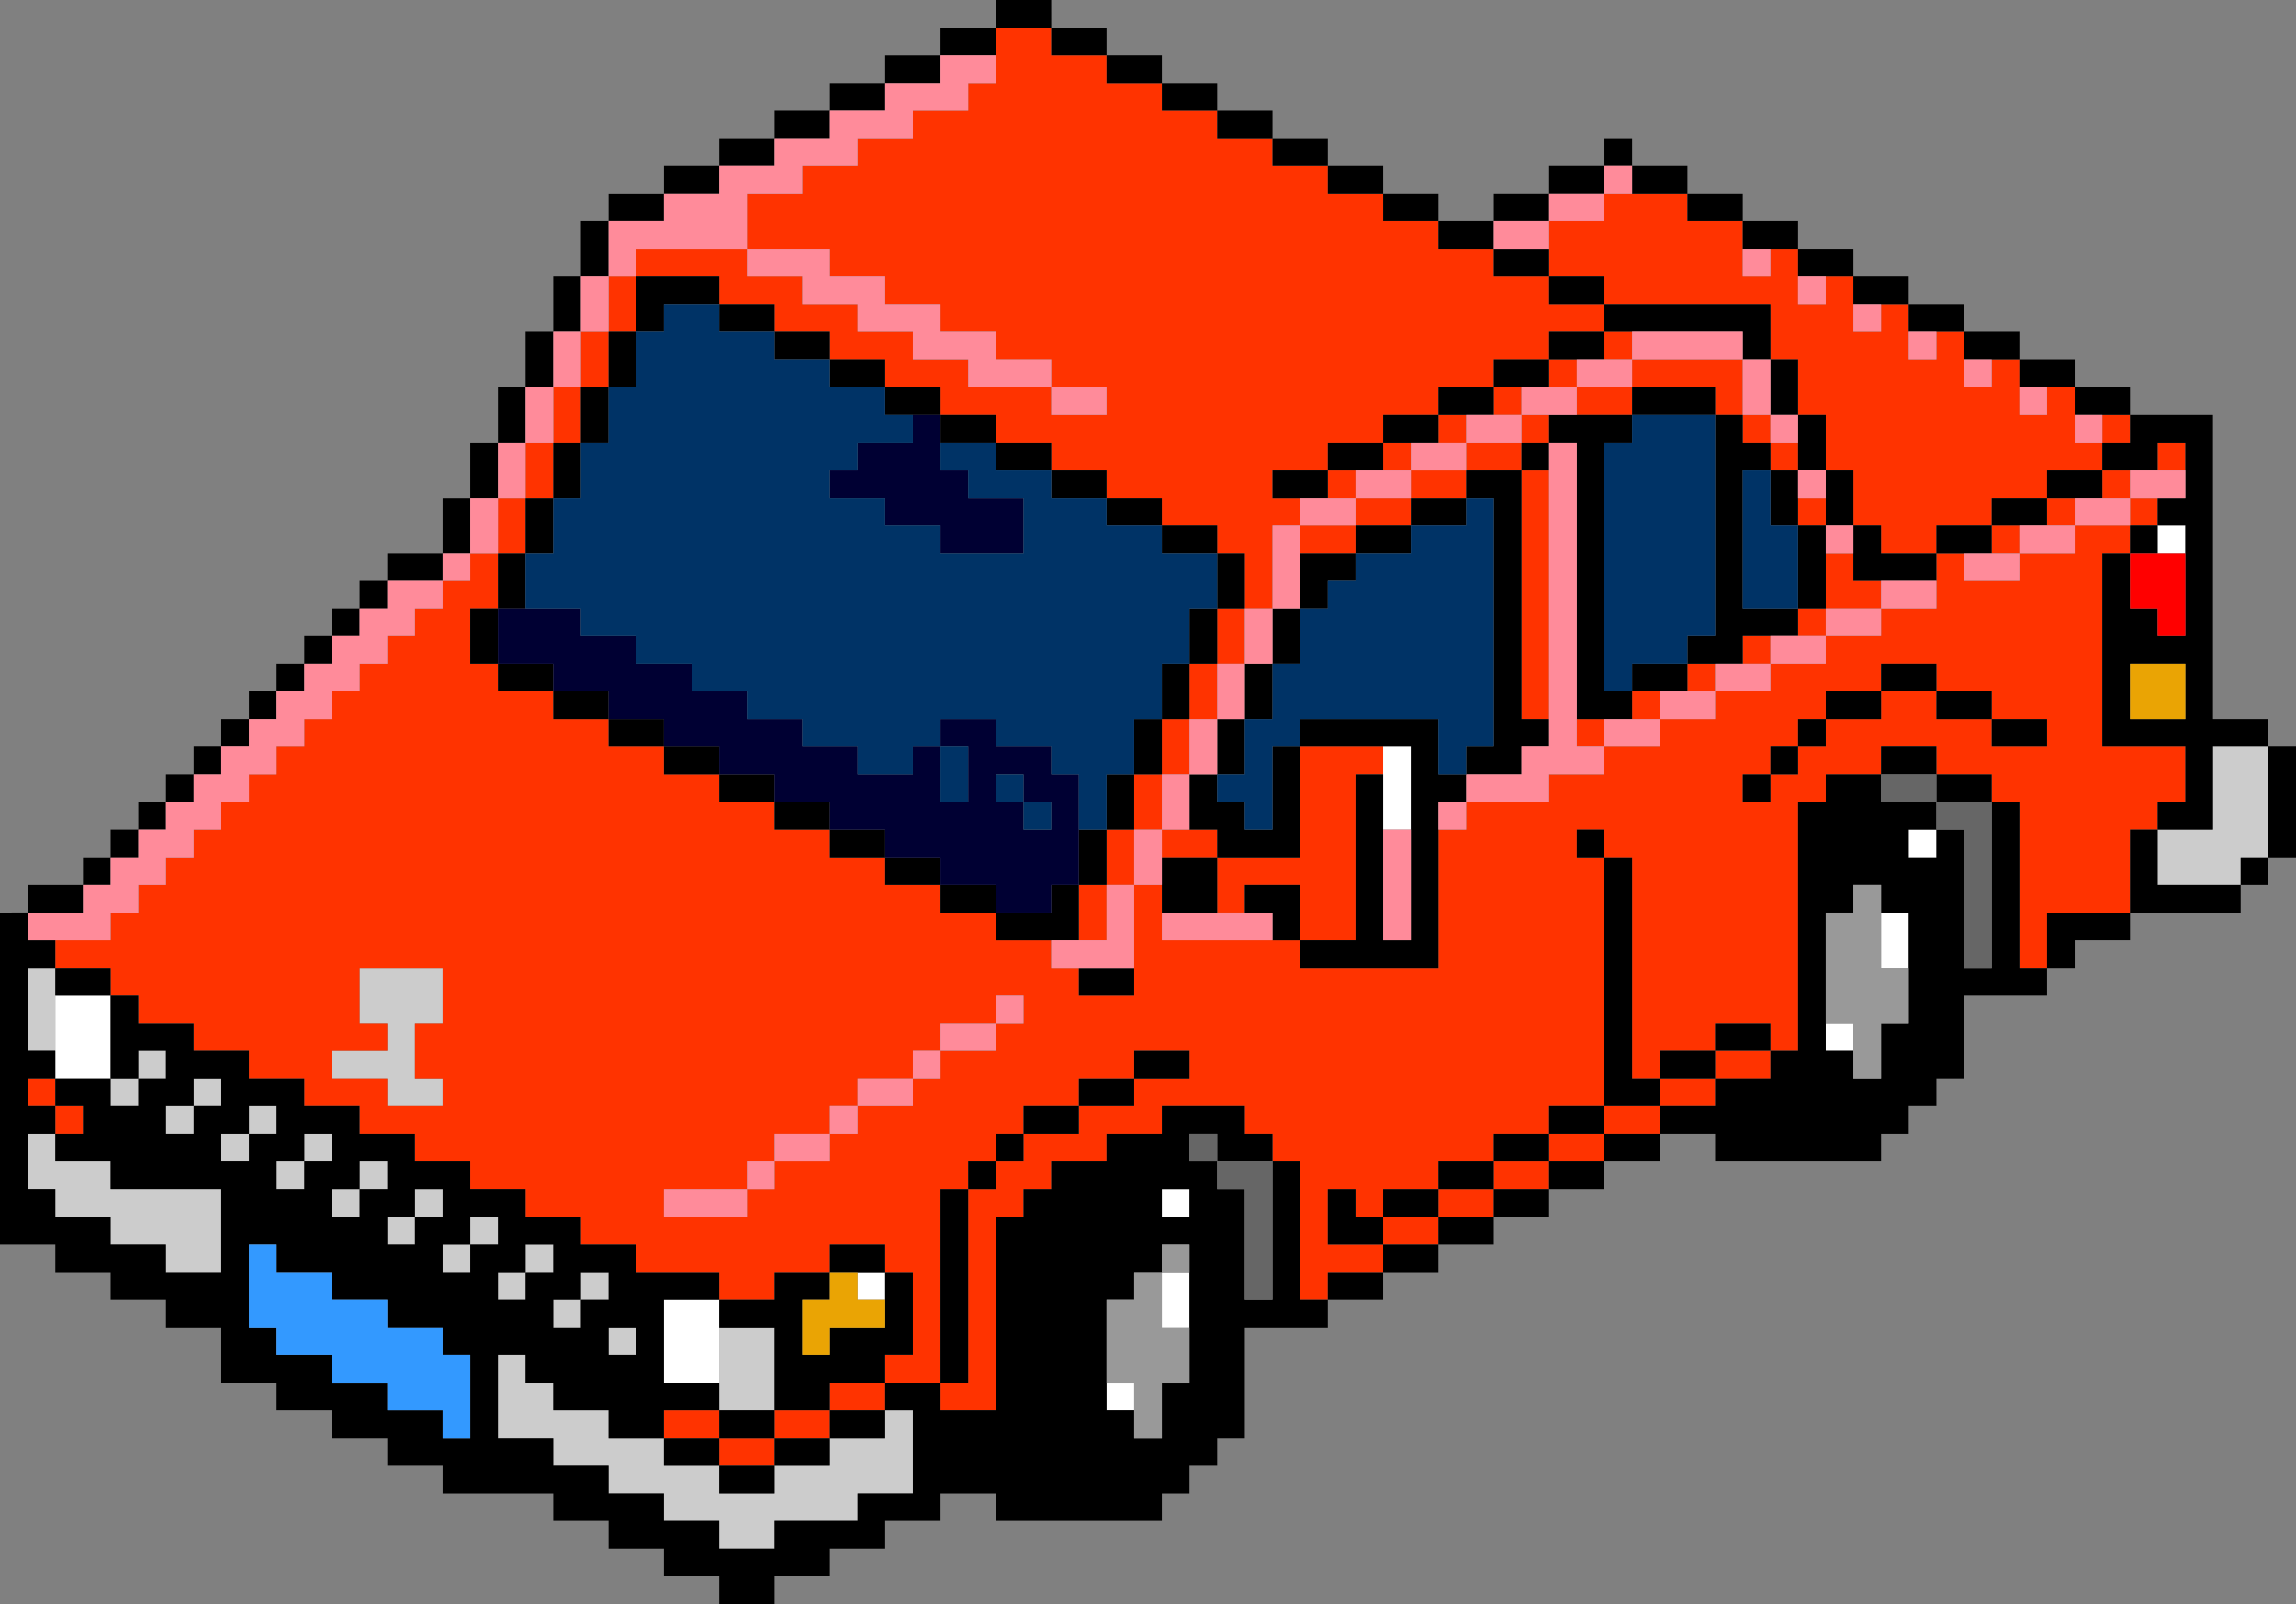
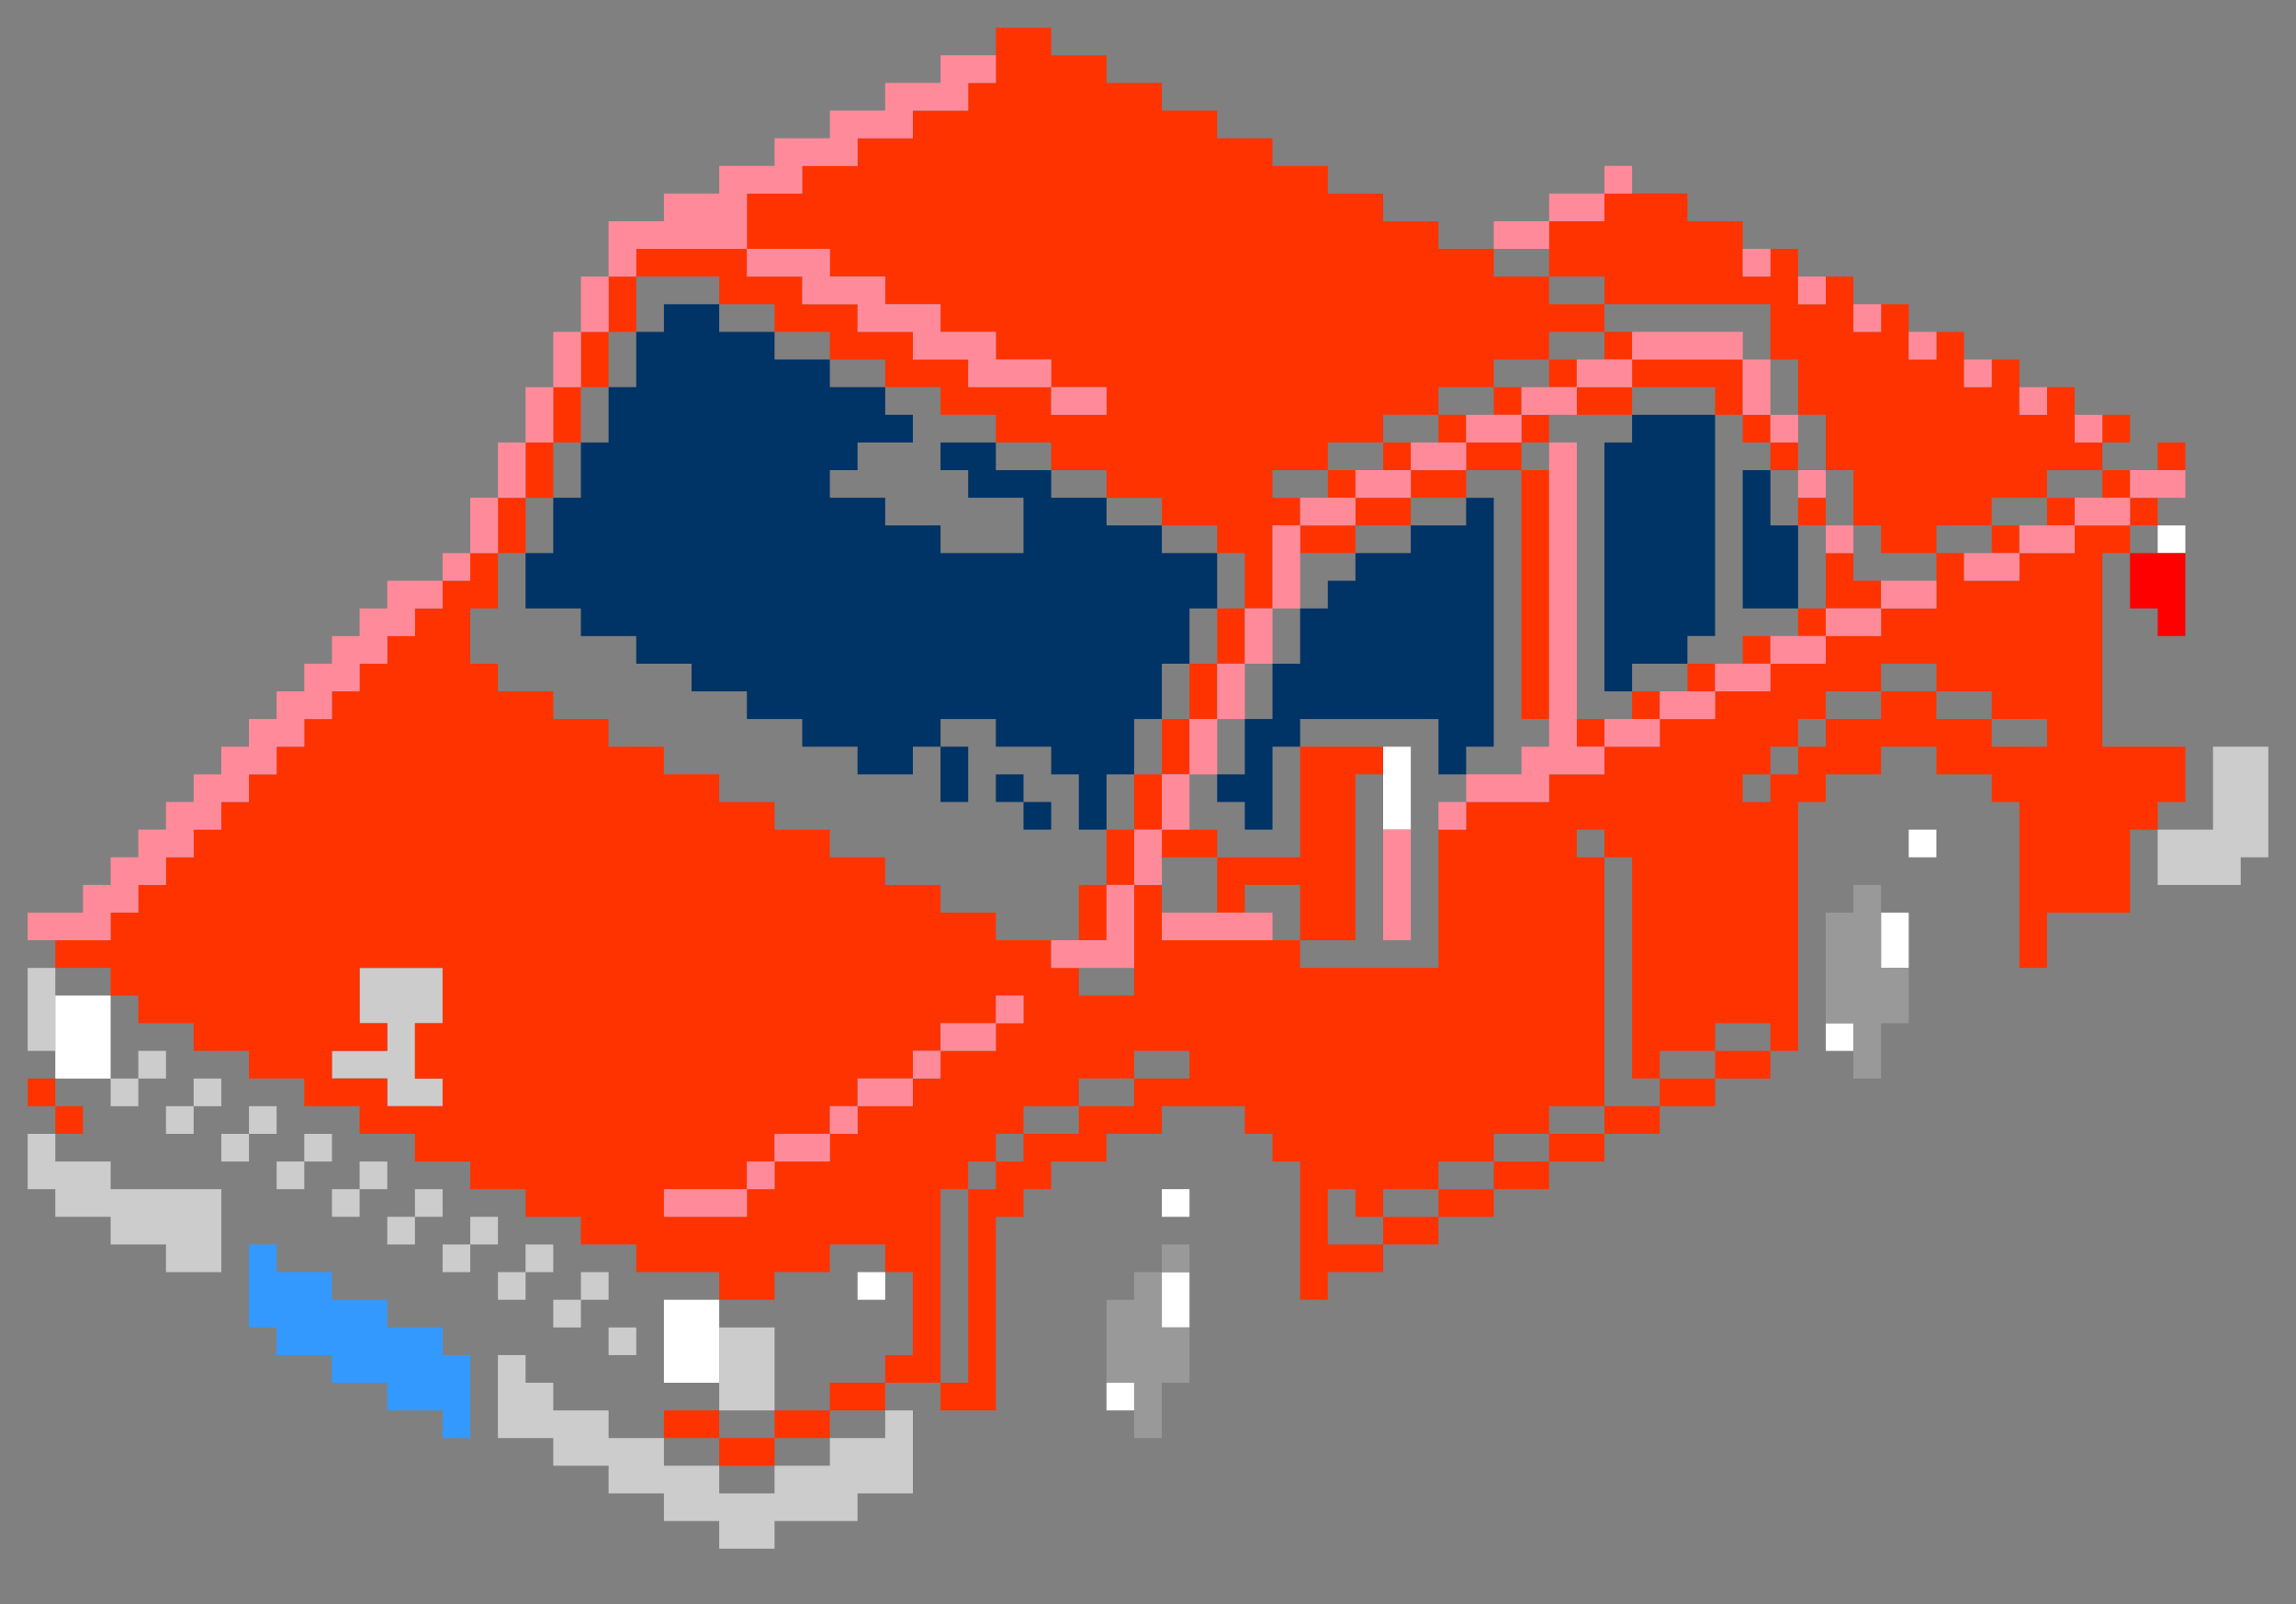
<svg xmlns="http://www.w3.org/2000/svg" id="b" width="83" height="58" viewBox="0 0 83 58">
  <rect x="0" y="0" width="83" height="58" fill="#808080" stroke="none" />
  <g id="c">
    <g id="d">
      <path d="m2,42v-1h-1v2h1v1h2v1h2v1h2v-3h-4v-1h-2m3-4v1h1v-1h-1m0,1h-1v1h1v-1m-3-3v-1h-1v3h1v-2m79-4v-1h1v-4h-2v3h-2v2h3m-53,16h-2v3h2v-3m5,3h-1v1h-2v1h-2v1h-2v-1h-2v-1h-2v-1h-2v-1h-1v-1h-1v3h2v1h2v1h2v1h2v1h2v-1h3v-1h2v-3m-10-3h-1v1h1v-1m-2,0v-1h-1v1h1m0-2v1h1v-1h-1m-8-4v1h1v-1h-1m0,1h-1v1h1v-1m-2-2v1h1v-1h-1m-1,1v1h1v-1h-1m-1,0v-1h-1v1h1m0-1h1v-1h-1v1m-2,0v-1h-1v1h1m1-2h-1v1h1v-1m11,8v-1h-1v1h1m1-2h-1v1h1v-1m-5-1h-1v1h1v-1m1,0v-1h-1v1h1m1,1h-1v1h1v-1m0-1v1h1v-1h-1m-1-7v-2h-3v2h1v1h-2v1h2v1h2v-1h-1v-2h1Z" style="fill:#ccc;" />
      <path d="m2,40v1h1v-1h-1m0-1h-1v1h1v-1m19-23v-2h-1v2h1m-3,2v2h1v-2h-1m2-2h-1v2h1v-2m2-4h-1v2h1v-2m1-2h-1v2h1v-2m51,8v1h1v-1h-1m-1,2v-1h-1v1h1m4-2v-1h-1v1h1m1,1v-1h-1v1h1m-1-3v-1h-1v1h1m1,1h1v-1h-1v1m-26,26v1h2v-1h-2m4-1h-2v1h2v-1m-6,2v1h2v-1h-2m10-5v1h2v-1h-2m0,2v-1h-2v1h2m-2,1v-1h-2v1h2m4-4v1h2v-1h-2m-36,14v-1h-2v1h2m2,0h-2v1h2v-1m2-1h-2v1h2v-1m2,0v-1h-2v1h2m11-21h-1v1h2v-1h-1m-3,2h-1v2h1v-2m1-2h-1v2h1v-2m0-2v2h1v-2h-1m2-2h-1v2h1v-2m0-2v2h1v-2h-1m2-2h-1v2h1v-2m21-2v2h2v-1h-1v-1h-1m-6,5h-1v1h1v-1m-2,1h-1v1h1v-1m6-2v-1h-1v1h1m-2,1v-1h-1v1h1m3-3v1h1v-1h-1m-9,6v1h-3v1h-1v5h-5v-1h-5v-2h-1v4h-2v-1h-1v-1h-2v-1h-2v-1h-2v-1h-2v-1h-2v-1h-2v-1h-2v-1h-2v-1h-2v-1h-2v-1h-1v-2h1v-2h-1v1h-1v1h-1v1h-1v1h-1v1h-1v1h-1v1h-1v1h-1v1h-1v1h-1v1h-1v1h-1v1h-1v1h-2v1h2v1h1v1h2v1h2v1h2v1h2v1h2v1h2v1h2v1h2v1h2v1h3v1h2v-1h2v-1h2v1h1v3h-1v1h2v-7h1v-1h1v-1h1v-1h2v-1h2v-1h2v1h-2v1h-2v1h-2v1h-1v1h-1v7h-1v1h2v-7h1v-1h1v-1h2v-1h2v-1h3v1h1v1h1v5h1v-1h2v-1h-2v-2h1v1h1v-1h2v-1h2v-1h2v-1h2v-9h-1v-1h1v1h1v8h1v-1h2v-1h2v1h1v-9h1v-1h2v-1h2v1h2v1h1v6h1v-2h3v-3h1v-1h1v-2h-3v-7h1v-1h-2v1h-2v1h-2v-1h-1v2h-2v1h-2v1h-2v1h-2v1h-2v1h-2v1h-2m10-2v-1h2v-1h2v1h2v1h2v1h-2v-1h-2v-1h-2v1h-2v1h-1v1h-1v1h-1v-1h1v-1h1v-1h1m-29,10v1h-1v1h-2v1h-1v1h-2v1h-1v1h-2v1h-1v1h-3v-1h3v-1h1v-1h2v-1h1v-1h2v-1h1v-1h2v-1h1m-21-1v2h-1v2h1v1h-2v-1h-2v-1h2v-1h-1v-2h3m34-8h-3v4h-3v2h1v-1h2v2h2v-6h1v-1m3-12h-1v1h1v-1m3,2h-1v9h1v-9m-1,0v-1h-2v1h2m1-1v-1h-1v1h1m-5,1v1h2v-1h-2m-3,0v1h1v-1h-1m1,1v1h2v-1h-2m-2,1v1h2v-1h-2m3-3v1h1v-1h-1m5-2h-1v1h1v-1m11,4h-1v1h1v-1m-1-2h-1v1h1v-1m-1,0v-1h-1v1h1m-5-2h-2v1h2v-1m0-1v1h3v1h1v-2h-4m-2,1v-1h-1v1h1m1-2v1h1v-1h-1m0-5v1h-2v2h2v1h6v2h1v2h1v2h1v2h1v1h2v-1h2v-1h2v-1h2v-1h-1v-2h-1v1h-1v-2h-1v1h-1v-2h-1v1h-1v-2h-1v1h-1v-2h-1v1h-1v-2h-1v1h-1v-2h-2v-1h-3M36,1v2h-1v1h-2v1h-2v1h-2v1h-2v2h3v1h2v1h2v1h2v1h2v1h2v1h-2v-1h-3v-1h-2v-1h-2v-1h-2v-1h-2v-1h-4v1h3v1h2v1h2v1h2v1h2v1h2v1h2v1h2v1h2v1h2v1h1v2h1v-3h1v-1h-1v-1h2v-1h2v-1h2v-1h2v-1h2v-1h2v-1h-2v-1h-2v-1h-2v-1h-2v-1h-2v-1h-2v-1h-2v-1h-2v-1h-2v-1h-2v-1h-2Z" style="fill:#f30;" />
      <path d="m2,38v1h2v-3h-2v2m68-8h-1v1h1v-1m9-11h-1v1h1v-1m-53,29v-1h-2v3h2v-2m6-1v-1h-1v1h1m8,3v1h1v-1h-1m3-2v-2h-1v2h1m-1-5v1h1v-1h-1m27-10h-1v2h1v-2m-3,4v1h1v-1h-1m-15-10h-1v3h1v-3Z" style="fill:#fff;" />
-       <path d="m4,36v-1h-2v1h2m-1-5v1h1v-1h-1m-2,2h2v-1H1v1m4-3h-1v1h1v-1m11-9v-1h-2v1h2m2,3v1h2v-1h-2m0-2h-1v2h1v-2m4,4v-1h-2v1h2m0,0v1h2v-1h-2m-16,2v1h1v-1h-1m0,2v-1h-1v1h1m3-5v1h1v-1h-1m-1,1v1h1v-1h-1m0,1h-1v1h1v-1m3-2v-1h-1v1h1m1-2h1v-1h-1v1m0,0h-1v1h1v-1m2-1v-1h-1v1h1m5-2h-1v2h1v-2m1-4v2h1v-2h-1m0,2h-1v2h1v-2m-3,2v-2h-1v2h1m1-4h-1v2h1v-2m1-2h1v-2h-1v2m0,0h-1v2h1v-2m2-2v-2h-1v2h1m1,2h-1v2h1v-2m0-2v2h1v-2h-1m0-4h2v-1h-2v1m0,0h-1v2h1v-2m55,25h-3v2h1v-1h2v-1m4-2v1h1v-1h-1m-3-1h-1v3h4v-1h-3v-2m5-3h-1v4h1v-4m-13,1v1h2v-1h-2m0-1h-2v1h2v-1m5-9h1v-1h-2v1h1m-3,1h2v-1h-2v1m-5,0v2h3v-1h-2v-1h-1m3,0v1h2v-1h-2m0-7h1v-1h-2v1h1m-3-2v1h2v-1h-2m6,4h2v-1h-2v1m-1-1h1v-1h-2v1h1m5,2v-1h-2v1h2m0,5h1v-1h-1v1m0-3h1v-1h1v2h-1v1h1v4h-1v-1h-1v-2h-1v7h3v2h-1v1h2v-3h2v-1h-2v-11h-3v1h-1v1h1m2,7v2h-2v-2h2m-31,23h2v-1h-2v1m4-2h-2v1h2v-1m2-3h-2v1h2v-1m2,1h-2v1h2v-1m-4,1v1h2v-1h-2m4-2v-1h-2v1h2m-6,1v1h2v-1h-2m0,2v-1h-1v-1h-1v2h2m8-4v-1h-2v1h2m0,2v-1h-2v1h2m0-2v1h2v-1h-2m4-2v-1h-2v1h2m0-2v1h2v-1h-2m-32,14v1h2v-1h-2m-4,2v-1h-2v1h2m2,0h-2v1h2v-1m2,0v-1h-2v1h2m-2-2h-2v1h2v-1m5-5h-1v2h-2v1h-1v-2h1v-1h-2v1h-2v1h2v3h2v-1h2v-1h1v-3m-1-1h-2v1h2v-1m4-3h-1v1h1v-1m-1,1h-1v7h1v-7m2-1v-1h-1v1h1m3-1v1h-2v1h-1v1h-1v7h-2v-1h-2v1h1v3h-2v1h-3v1h-2v-1h-2v-1h-2v-1h-2v-1h-2v-3h1v1h1v1h2v1h2v-1h2v-1h-2v-3h2v-1h-3v-1h-2v-1h-2v-1h-2v-1h-2v-1h-2v-1h-2v-1h-2v-1h-2v-1h-2v-1h-1v3h1v-1h1v1h-1v1h-1v-1h-2v1h1v1h-1v1h2v1h4v3h-2v-1h-2v-1h-2v-1h-1v-2h1v-1h-1v-1h1v-1h-1v-3h1v-1h-1v-1H0v12h2v1h2v1h2v1h2v2h2v1h2v1h2v1h2v1h4v1h2v1h2v1h2v1h2v-1h2v-1h2v-1h2v-1h2v1h6v-1h1v-1h1v-1h1v-4h3v-1h-1v-5h-1v5h-1v-4h-1v-1h-1v-1h1v1h2v-1h-1v-1h-3v1h-2m2,3v-1h1v1h-1m0,1h1v5h-1v2h-1v-1h-1v-4h1v-1h1v-1m-25,0v-1h1v1h-1v1h-1v-1h1m-1-2v1h-1v1h-1v-1h1v-1h1m3,2h1v1h-1v1h-1v-1h1v-1m-12-6h1v1h-1v1h-1v-1h1v-1m3,2h-1v1h-1v-1h1v-1h1v1m-1,4h1v1h2v1h2v1h2v1h1v3h-1v-1h-2v-1h-2v-1h-2v-1h-1v-3m1-2v-1h1v-1h1v1h-1v1h-1m2,0h1v-1h1v1h-1v1h-1v-1m9,4v-1h1v1h-1v1h-1v-1h1m1,1h1v1h-1v-1m17-7v-1h-2v1h2m2-2h-2v1h2v-1m0-3v-1h-2v1h2m2,3v-1h-2v1h2m-2-11h1v-2h-1v2m4,4v1h1v1h1v-2h-2m-3,0v1h2v-2h-2v1m-4,0v1h-2v1h3v-2h-1m2-2h-1v2h1v-2m1,0v-2h-1v2h1m3-6v-2h-1v2h1m1,2h-1v2h1v-2m1-2h-1v2h1v-2m-3,0h-1v2h1v-2m-17,4v-1h-2v1h2m10,5v-1h-2v1h2m-4-2v1h2v-1h-2m-2-1v1h2v-1h-2m-2-2h-2v1h2v-1m2,2v-1h-2v1h2m4-15v1h2v-1h-2m-6-3v1h2v-1h-2m0-1h-2v1h2v-1m-2,0v-1h-3v2h1v-1h2m8,3h-2v1h2v-1m-2,0v-1h-2v1h2m10,5v1h2v-1h-2m3,1h-1v2h1v-2m-5-3h-2v1h2v-1m-2,0v-1h-2v1h2m2,1v1h2v-1h-2m26,10v1h-1v9h-1v1h-2v1h-2v1h2v1h6v-1h1v-1h1v-1h1v-3h3v-1h-1v-6h-1v6h-1v-5h-1v1h-1v-1h1v-1h-2v-1h-2m0,10v-5h1v-1h1v1h1v4h-1v2h-1v-1h-1m-8-7v-1h-1v1h1m1,0h-1v9h2v-1h-1v-8m2-6v-1h-2v1h2m-14,6v-4h-1v3h-1v-1h-1v-1h-1v2h1v1h3m21-7v1h2v-1h-2m4,2v-1h-2v1h2m2,0h-2v1h2v-1m-10,2h-1v1h1v-1m2-2h-1v1h1v-1m-1,1h-1v1h1v-1m1-2v1h2v-1h-2m-19-1v-2h-1v2h1m3,3h1v7h-1v-6h-1v6h-2v1h5v-6h1v-1h-1v-2h-5v1h3m3-10v1h1v9h-1v1h2v-1h1v-1h-1v-9h-2m3,0v-1h-1v1h1m-7,3h-2v2h1v-1h1v-1m2-2v1h2v-1h-2m-2,1v1h2v-1h-2m-2-1h1v-1h-2v1h1m3-3v1h2v-1h-2m0,2v-1h-2v1h2m4-3h-2v1h2v-1m1,0h1v-1h-2v1h1m1-4v-1h-2v1h2m3,4v1h3v-1h-3m7,4v1h1v-2h-1v1m0,1h-1v3h1v-3m-2-2v-1h-1v-1h-1v8h-1v1h2v-1h2v-1h-2v-5h1m1,0h-1v2h1v-2m0-2v2h1v-2h-1m-7,1h1v-1h-3v1h1v10h2v-1h-1v-9m0-3v-1h-2v1h2m0-2v-1h-2v1h2m7,2h-1v2h1v-2m-2-1v1h1v-2h-6v1h5m2-2h2v-1h-2v1m0-2h-2v1h2v-1m-7-2h1v-1h-1v1m1,0v1h2v-1h-2m2,1v1h2v-1h-2m-5-1v1h2v-1h-2m0,2v-1h-2v1h2m-2,0h-2v1h2v-1m-4-1v-1h-2v1h2m0,0v1h2v-1h-2m-8-4v-1h-2v1h2m4,2v1h2v-1h-2m-2-1v-1h-2v1h2m0,0v1h2v-1h-2m-4-2v-1h-2v1h2m-14,5v-1h-2v1h2m2-2h-2v1h2v-1m2-2v1h2v-1h-2m0,2v-1h-2v1h2m6-5v1h2V0h-2m-2,2h-2v1h2v-1m0,0h2v-1h-2v1Z" />
      <path d="m15,23v-1h1v-1h-2v1h-1v1h-1v1h-1v1h-1v1h-1v1h-1v1h-1v1h-1v1h-1v1h-1v1h-1v1H1v1h3v-1h1v-1h1v-1h1v-1h1v-1h1v-1h1v-1h1v-1h1v-1h1v-1h1v-1h1m3-5h1v-2h-1v2m-1,2h-1v1h1v-1m1-2h-1v2h1v-2m2-4h-1v2h1v-2m1,0v-2h-1v2h1m1-4h-1v2h1v-2m48,12v-1h-2v1h2m3-2h-2v1h2v-1m0-1v1h2v-1h-2m3-3v-1h-1v1h1m-7-4v1h1v-1h-1m-1-1h-1v1h1v-1m4,3v-1h-1v1h1m2,0h-1v1h1v-1m3,5v-1h-2v1h2m1-2h-1v1h2v-1h-1m-32,16h-4v1h4v-1m-4-3h1v-2h-1v2m-1,0v2h1v-2h-1m0,2h-1v2h-2v1h3v-3m3-6h-1v2h1v-2m1-2h-1v2h1v-2m1-2h-1v2h1v-2m-6-8h-2v1h2v-1m-2,0v-1h-2v-1h-2v-1h-2v-1h-2v-1h-3v1h2v1h2v1h2v1h2v1h3m20,12v1h2v-1h-2m4-2v1h2v-1h-2m0,2v-1h-2v1h2m4-4v1h2v-1h-2m-1,1h-1v1h2v-1h-1m-12,7v-1h-1v1h1m-22,10h2v-1h-2v1m-4,4v-1h-3v1h3m1-2h-1v1h1v-1m2,0v-1h-2v1h2m1-1v-1h-1v1h1m3-3h2v-1h-2v1m-1,0v1h1v-1h-1m4-1v-1h-1v1h1m14-7h-1v4h1v-4m4-15h-2v1h2v-1m1,1v11h-1v1h-2v1h3v-1h2v-1h-1v-11h-1m-8,2h-1v1h2v-1h-1m-1,2v-1h-1v3h1v-2m4-4v1h2v-1h-2m-1,1h-1v1h2v-1h-1m7-2v-1h-2v1h2m9,4v1h1v-1h-1m0-2h-1v1h1v-1m-2-2v1h1v-1h-1m-6-2h-1v1h2v-1h-1m6,0h-1v2h1v-2m-1,0v-1h-4v1h4m1-3v-1h-1v1h1m2,1v-1h-1v1h1m-8-5v1h1v-1h-1m-2,2h-2v1h2v-1m0-1v1h2v-1h-2m-20-5h-2v1h-2v1h-2v1h-2v1h-2v1h-2v1h-2v2h1v-1h4v-2h2v-1h2v-1h2v-1h2v-1h1v-1Z" style="fill:#ff8b9a;" />
-       <path d="m70,29v1h1v5h1v-6h-2m0,0v-1h-2v1h2m-26,13v-1h-1v1h1m2,0h-2v1h1v4h1v-5Z" style="fill:#666;" />
      <path d="m79,20h-2v2h1v1h1v-3Z" style="fill:red;" />
-       <path d="m79,26v-2h-2v2h2m-47,22v-1h-1v-1h-1v1h-1v2h1v-1h2Z" style="fill:#eaa404;" />
      <path d="m10,45h-1v3h1v1h2v1h2v1h2v1h1v-3h-1v-1h-2v-1h-2v-1h-2v-1Z" style="fill:#39f;" />
      <path d="m42,50h1v-2h-1v-2h-1v1h-1v3h1v2h1v-2m1-5h-1v1h1v-1m23-12v4h1v2h1v-2h1v-2h-1v-3h-1v1h-1Z" style="fill:#999;" />
-       <path d="m34,27h1v2h-1v-2h-1v1h-2v-1h-2v-1h-2v-1h-2v-1h-2v-1h-2v-1h-3v2h2v1h2v1h2v1h2v1h2v1h2v1h2v1h2v1h2v1h2v-1h1v-4h-1v-1h-2v-1h-2v1m2,2v-1h1v1h1v1h-1v-1h-1m1-9v-2h-2v-1h-1v-2h-1v1h-2v1h-1v1h2v1h2v1h3Z" style="fill:#003;" />
      <path d="m38,29h-1v1h1v-1m-2-1v1h1v-1h-1m-1-1h-1v2h1v-2m2-9v2h-3v-1h-2v-1h-2v-1h1v-1h2v-1h-1v-1h-2v-1h-2v-1h-2v-1h-2v1h-1v2h-1v2h-1v2h-1v2h-1v2h2v1h2v1h2v1h2v1h2v1h2v1h2v-1h1v-1h2v1h2v1h1v2h1v-2h1v-2h1v-2h1v-2h1v-2h-2v-1h-2v-1h-2v-1h-2v-1h-2v1h1v1h2m14,2h-2v1h-1v1h-1v2h-1v2h-1v2h-1v1h1v1h1v-3h1v-1h5v2h1v-1h1v-9h-1v1h-2v1m14-1h-1v-2h-1v5h2v-3m-6-3h-1v9h1v-1h2v-1h1v-8h-3v1Z" style="fill:#036;" />
    </g>
  </g>
</svg>